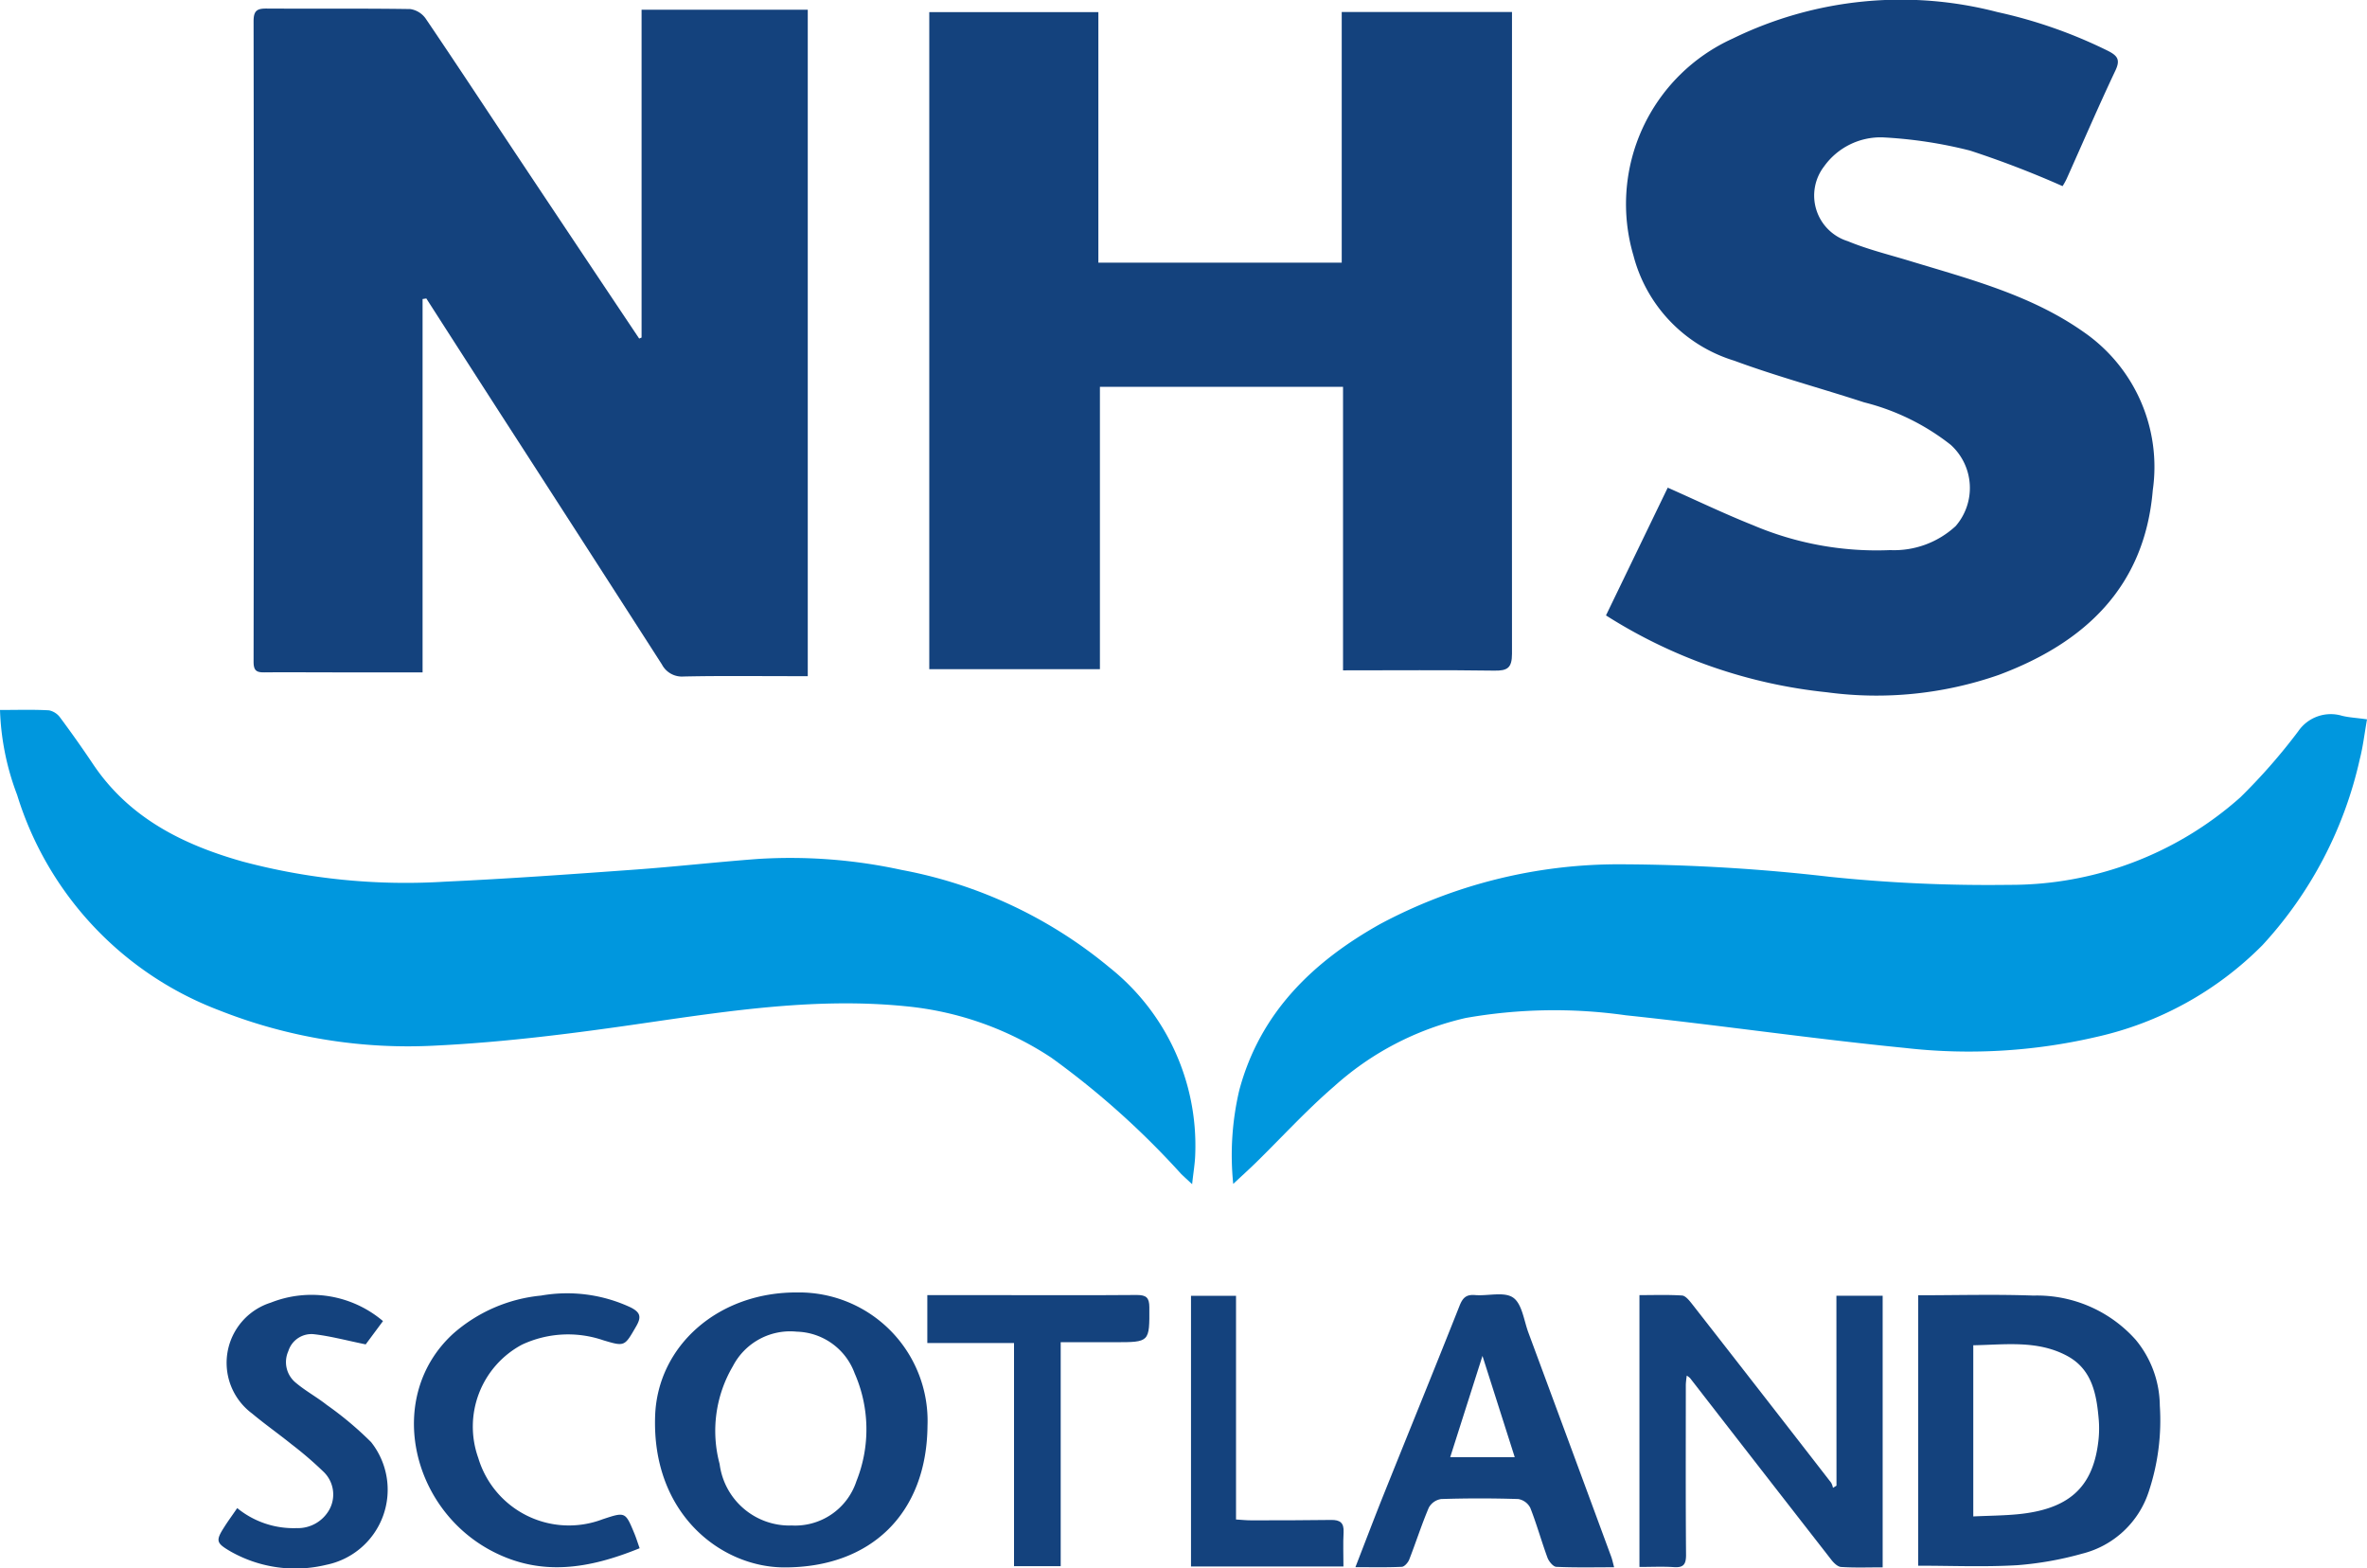
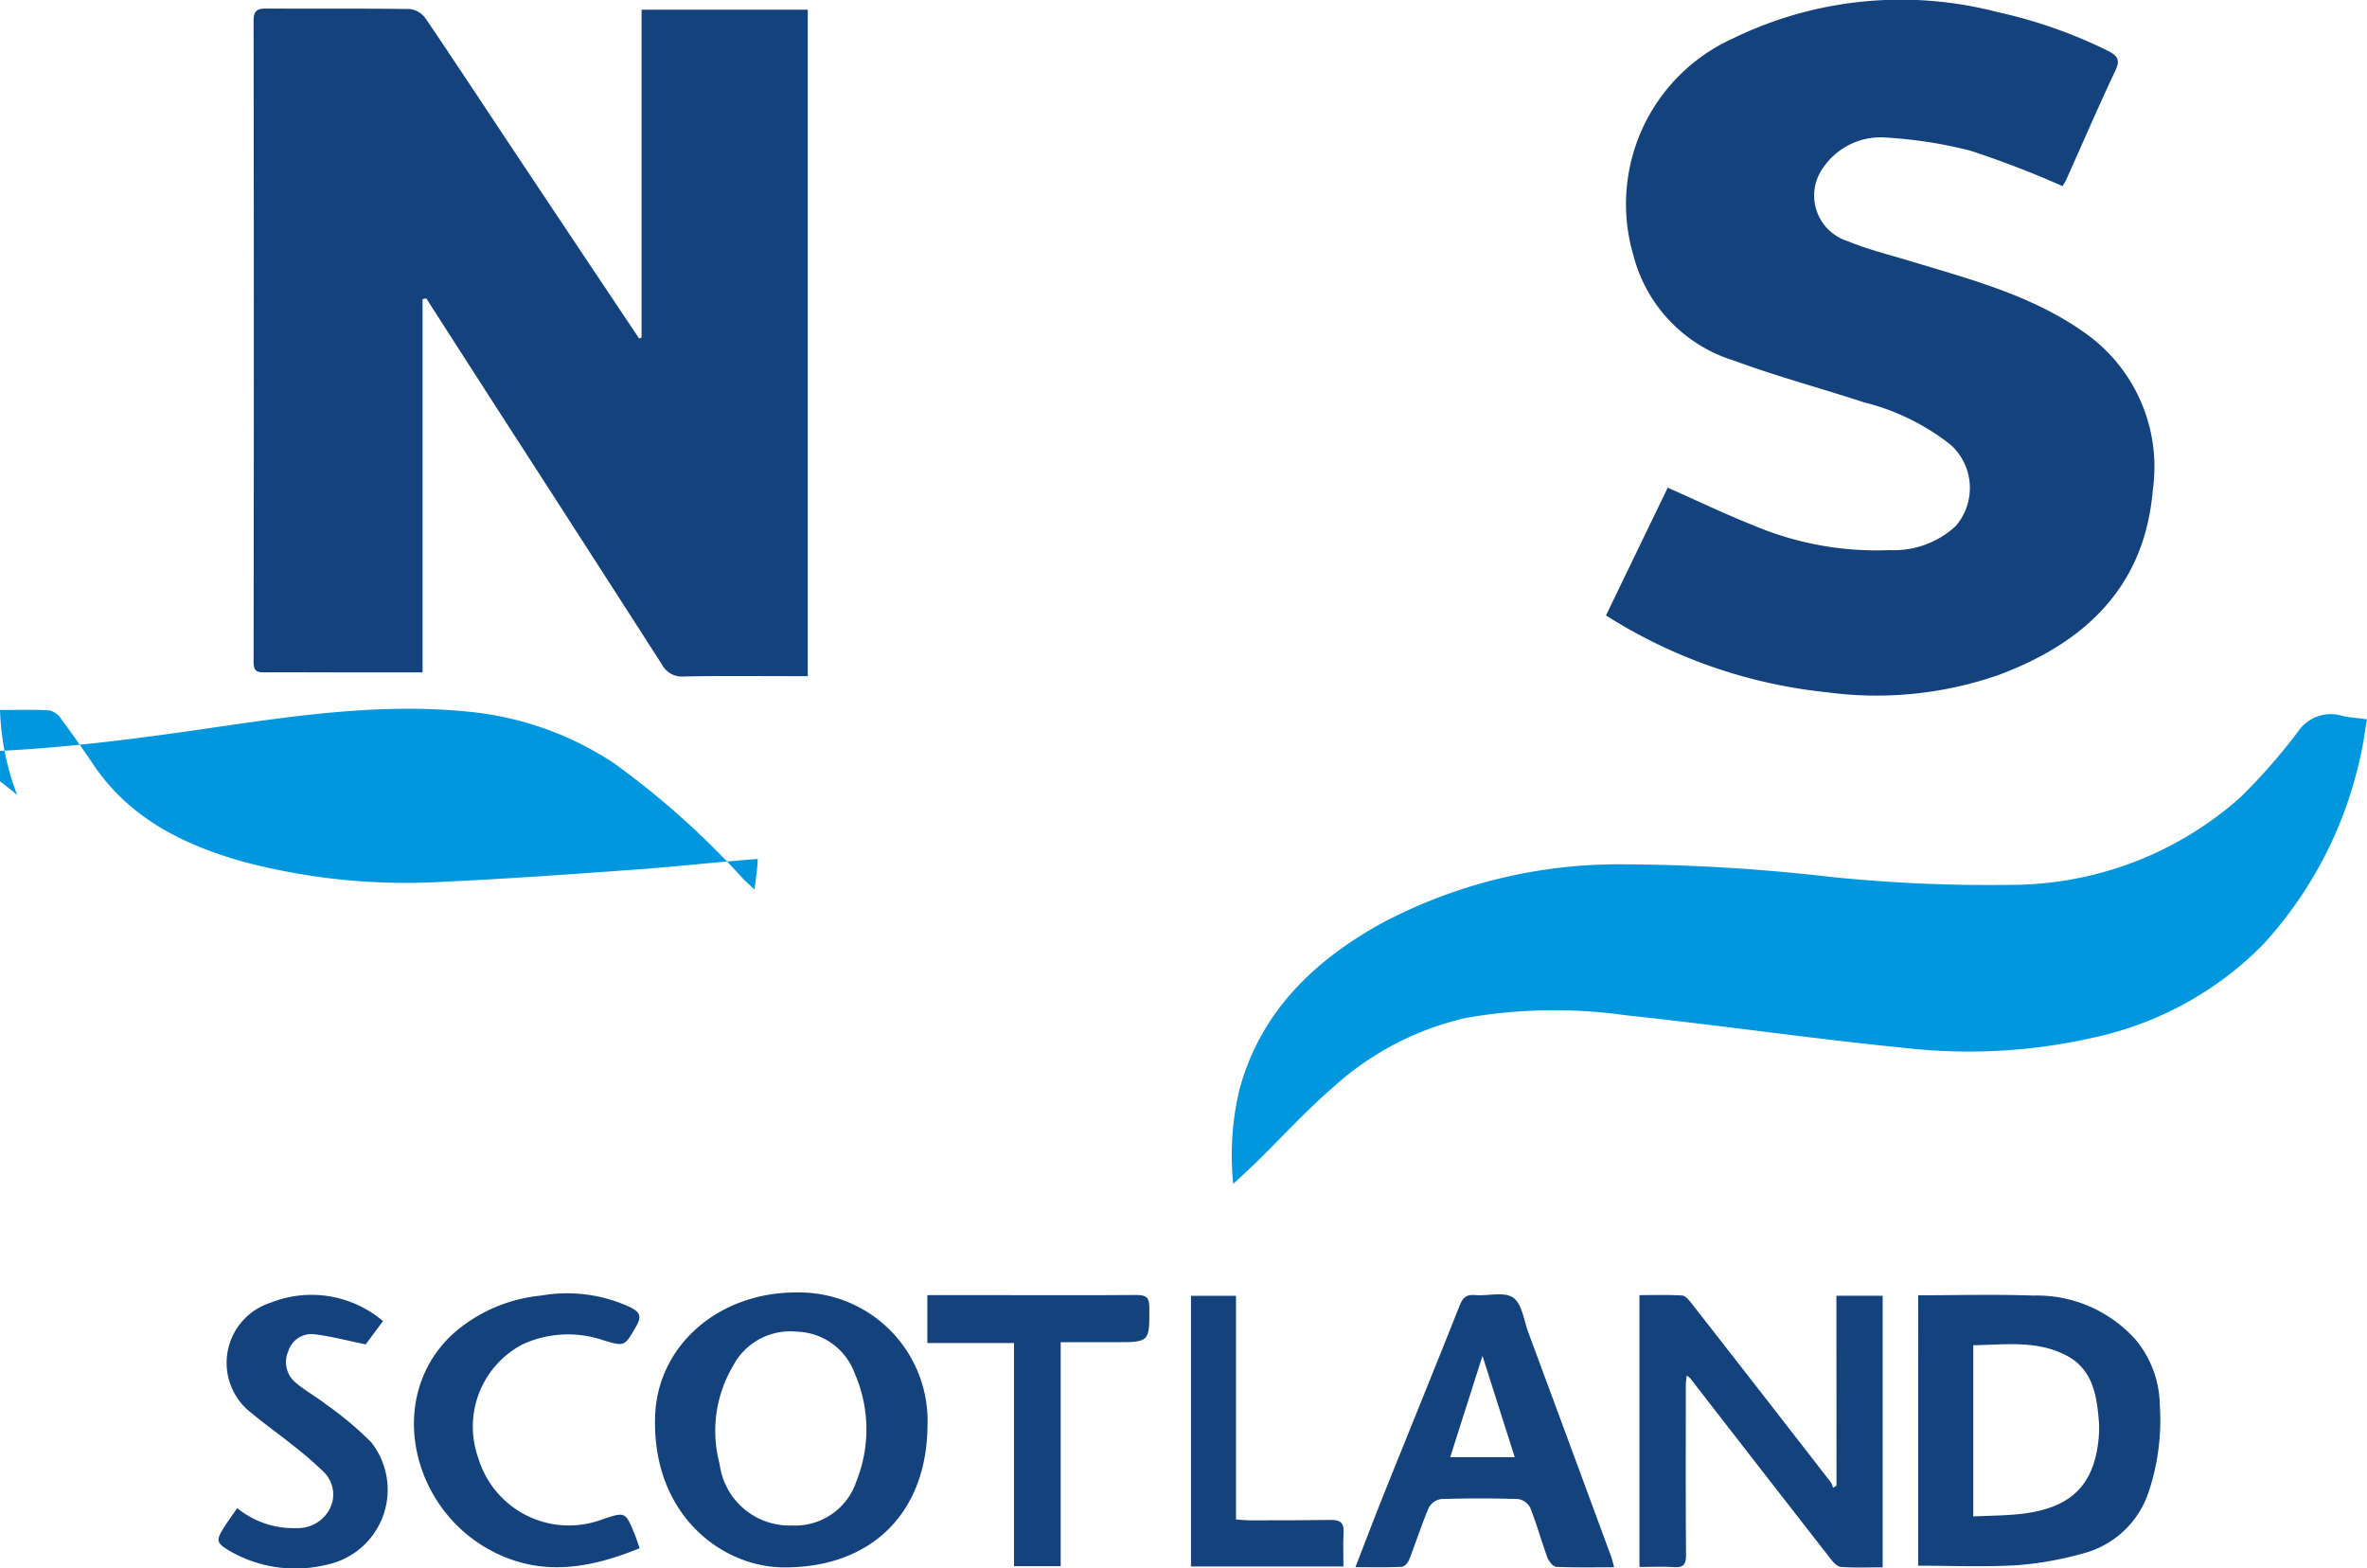
<svg xmlns="http://www.w3.org/2000/svg" id="NHS" width="117.388" height="77.776" viewBox="0 0 117.388 77.776">
  <path id="Path_98783" data-name="Path 98783" d="M58.081,17.637V1.375h8.242V34.424H65.54c-1.791,0-3.582-.022-5.372.017a1.119,1.119,0,0,1-1.08-.6q-3.949-6.15-7.916-12.289-1.886-2.927-3.766-5.858l-.186.029V34.236H42.8c-1.142,0-2.284-.011-3.425,0-.388.005-.536-.082-.536-.527q.025-15.882,0-31.764c0-.537.183-.63.647-.628,2.373.014,4.746-.011,7.118.025a1.138,1.138,0,0,1,.772.475c1.593,2.35,3.15,4.723,4.724,7.085q2.926,4.393,5.862,8.78l.117-.049" transform="translate(-26.263 -0.893)" fill="#14427d" />
-   <path id="Path_98784" data-name="Path 98784" d="M162.842,34.49V20.431H150.785v14h-8.463V1.849h8.386V14.271h12.069V1.843h8.444c0,.519,0,1.025,0,1.531q-.011,15.145,0,30.289c0,.708-.224.851-.878.841-2.461-.036-4.923-.014-7.5-.014" transform="translate(-96.236 -1.247)" fill="#14427d" />
  <path id="Path_98785" data-name="Path 98785" d="M245.96,30.521l3.064-6.338c1.455.645,2.819,1.3,4.222,1.859a15.675,15.675,0,0,0,6.806,1.238,4.5,4.5,0,0,0,3.253-1.193,2.885,2.885,0,0,0-.247-4.028,11.425,11.425,0,0,0-4.3-2.108c-2.144-.7-4.326-1.285-6.438-2.065a7.394,7.394,0,0,1-4.995-5.209A9.01,9.01,0,0,1,252.252,1.91,18.988,18.988,0,0,1,265.379.6a23.842,23.842,0,0,1,5.486,1.926c.461.237.615.435.362.969-.841,1.777-1.617,3.584-2.422,5.377a3.249,3.249,0,0,1-.2.359,48.325,48.325,0,0,0-4.587-1.763,22.14,22.14,0,0,0-4.338-.656,3.445,3.445,0,0,0-2.9,1.438,2.369,2.369,0,0,0,1.176,3.711c.985.408,2.034.664,3.058.975,2.991.91,6.033,1.692,8.643,3.533a8.125,8.125,0,0,1,3.422,7.839c-.4,4.8-3.375,7.569-7.634,9.16a18.413,18.413,0,0,1-8.529.862,25.2,25.2,0,0,1-10.949-3.808" transform="translate(-166.315 0)" fill="#14427d" />
-   <path id="Path_98786" data-name="Path 98786" d="M0,108.718c.875,0,1.656-.026,2.433.018a.913.913,0,0,1,.563.376q.84,1.129,1.624,2.3c1.79,2.664,4.461,3.991,7.423,4.825a31.448,31.448,0,0,0,10.029.995c3.125-.143,6.248-.369,9.369-.594,2.048-.147,4.09-.379,6.138-.532a25.892,25.892,0,0,1,7.129.543,22.617,22.617,0,0,1,10.323,4.845,11.279,11.279,0,0,1,4.246,9.221c-.009.462-.092.923-.155,1.519-.244-.227-.4-.367-.554-.518a41.027,41.027,0,0,0-6.425-5.752,15.806,15.806,0,0,0-7.19-2.55c-4.382-.446-8.686.207-13,.833-3.42.5-6.863.942-10.31,1.112a25.431,25.431,0,0,1-10.769-1.745A16.666,16.666,0,0,1,.85,112.931,12.963,12.963,0,0,1,0,108.718" transform="translate(0 -73.51)" fill="#0097de" />
+   <path id="Path_98786" data-name="Path 98786" d="M0,108.718c.875,0,1.656-.026,2.433.018a.913.913,0,0,1,.563.376q.84,1.129,1.624,2.3c1.79,2.664,4.461,3.991,7.423,4.825a31.448,31.448,0,0,0,10.029.995c3.125-.143,6.248-.369,9.369-.594,2.048-.147,4.09-.379,6.138-.532c-.009.462-.092.923-.155,1.519-.244-.227-.4-.367-.554-.518a41.027,41.027,0,0,0-6.425-5.752,15.806,15.806,0,0,0-7.19-2.55c-4.382-.446-8.686.207-13,.833-3.42.5-6.863.942-10.31,1.112a25.431,25.431,0,0,1-10.769-1.745A16.666,16.666,0,0,1,.85,112.931,12.963,12.963,0,0,1,0,108.718" transform="translate(0 -73.51)" fill="#0097de" />
  <path id="Path_98787" data-name="Path 98787" d="M244.983,109.657c-.12.677-.194,1.334-.357,1.968a20.02,20.02,0,0,1-4.823,9.22,16.73,16.73,0,0,1-8.271,4.562,27.871,27.871,0,0,1-9.466.538c-4.62-.456-9.218-1.132-13.835-1.618a25.3,25.3,0,0,0-7.947.133,14.6,14.6,0,0,0-6.527,3.394c-1.367,1.177-2.59,2.521-3.882,3.786-.321.314-.655.615-1.119,1.049a14.072,14.072,0,0,1,.3-4.646c1.032-3.856,3.663-6.383,7-8.249a25.078,25.078,0,0,1,11.907-2.955,92.829,92.829,0,0,1,10.367.619,75.968,75.968,0,0,0,8.9.4,17.135,17.135,0,0,0,11.473-4.34,28.989,28.989,0,0,0,2.867-3.27,1.955,1.955,0,0,1,2.179-.773c.345.085.706.1,1.242.176" transform="translate(-127.596 -73.978)" fill="#0097de" />
  <path id="Path_98788" data-name="Path 98788" d="M293.785,198.326c1.955,0,3.835-.053,5.71.015a6.562,6.562,0,0,1,5.072,2.188,5.182,5.182,0,0,1,1.2,3.268,11.183,11.183,0,0,1-.535,4.224,4.66,4.66,0,0,1-3.322,3.121,16.587,16.587,0,0,1-3.216.57c-1.619.095-3.248.025-4.911.025Zm2.731,10.967c.777-.036,1.489-.04,2.194-.107,2.511-.242,3.706-1.3,3.995-3.514a5.425,5.425,0,0,0,.037-1.136c-.106-1.272-.315-2.533-1.579-3.208-1.467-.785-3.06-.55-4.647-.523Z" transform="translate(-198.654 -134.093)" fill="#14427d" />
  <path id="Path_98789" data-name="Path 98789" d="M260.848,198.361h2.294v13.467c-.687,0-1.376.026-2.06-.018-.177-.011-.378-.212-.5-.375q-3.5-4.489-6.992-8.992a1.09,1.09,0,0,0-.162-.124,4.2,4.2,0,0,0-.048.442c0,2.818-.012,5.637.011,8.456,0,.48-.142.633-.611.6-.551-.036-1.107-.008-1.7-.008V198.329c.7,0,1.411-.026,2.113.019.169.011.351.238.48.4q3.466,4.436,6.915,8.885a.875.875,0,0,1,.09.253l.174-.109Z" transform="translate(-169.774 -134.103)" fill="#14427d" />
  <path id="Path_98790" data-name="Path 98790" d="M113.832,204.553c-.039,4.336-2.8,7.034-7.121,7.017-3.109-.013-6.565-2.648-6.386-7.528.127-3.464,3.134-6.138,7.068-6.107a6.371,6.371,0,0,1,6.439,6.617m-6.774,4.937a3.2,3.2,0,0,0,3.251-2.2,6.91,6.91,0,0,0-.091-5.347,3.145,3.145,0,0,0-2.871-2.062,3.2,3.2,0,0,0-3.168,1.714,6.327,6.327,0,0,0-.656,4.85,3.494,3.494,0,0,0,3.535,3.049" transform="translate(-67.834 -133.842)" fill="#14427d" />
  <path id="Path_98791" data-name="Path 98791" d="M207.6,211.745c.492-1.267.94-2.451,1.411-3.625,1.248-3.11,2.515-6.212,3.749-9.327.158-.4.331-.573.77-.536.642.053,1.447-.182,1.89.127s.532,1.129.756,1.734q2.061,5.559,4.111,11.123c.051.14.08.288.141.514-1,0-1.933.022-2.867-.021-.157-.007-.371-.27-.44-.458-.3-.816-.532-1.659-.851-2.468a.823.823,0,0,0-.595-.436q-1.912-.062-3.826,0a.843.843,0,0,0-.612.428c-.358.843-.637,1.718-.97,2.572-.059.151-.237.355-.368.361-.732.035-1.466.017-2.3.017m6.3-10.476-1.6,5.021h3.2l-1.6-5.021" transform="translate(-140.378 -134.034)" fill="#14427d" />
  <path id="Path_98792" data-name="Path 98792" d="M74.593,210.746c-2.5,1.016-4.881,1.42-7.325.141-4.052-2.121-5.291-7.694-1.926-10.778a7.7,7.7,0,0,1,4.357-1.891,7.445,7.445,0,0,1,4.448.586c.475.242.545.467.278.929-.583,1.008-.562,1.022-1.637.7a5.391,5.391,0,0,0-4.037.221,4.607,4.607,0,0,0-2.162,5.615,4.693,4.693,0,0,0,6.164,3.042c1.128-.374,1.13-.375,1.573.692.092.222.163.452.267.746" transform="translate(-42.87 -133.969)" fill="#14427d" />
  <path id="Path_98793" data-name="Path 98793" d="M40.764,200.791c-.94-.192-1.728-.405-2.53-.5a1.2,1.2,0,0,0-1.309.833,1.321,1.321,0,0,0,.384,1.581c.476.4,1.032.7,1.521,1.087a16.873,16.873,0,0,1,2.2,1.846,3.8,3.8,0,0,1-2.219,6.083,6.51,6.51,0,0,1-4.741-.656c-.725-.423-.763-.529-.318-1.224.19-.3.4-.583.637-.932a4.417,4.417,0,0,0,2.942.993,1.789,1.789,0,0,0,1.618-.9,1.56,1.56,0,0,0-.3-1.914,18.162,18.162,0,0,0-1.566-1.344c-.642-.518-1.32-.994-1.953-1.523a3.13,3.13,0,0,1,.923-5.5,5.478,5.478,0,0,1,5.566.914l-.854,1.151" transform="translate(-22.625 -134.122)" fill="#14427d" />
  <path id="Path_98794" data-name="Path 98794" d="M148.64,200.668v11.107h-2.315V200.707h-4.3v-2.374H145.3c2.373,0,4.746.013,7.118-.007.469,0,.616.136.618.607.008,1.735.024,1.735-1.709,1.735H148.64" transform="translate(-96.036 -134.107)" fill="#14427d" />
  <path id="Path_98795" data-name="Path 98795" d="M182.41,198.448h2.233v11.093c.28.017.514.043.747.042,1.32,0,2.64,0,3.959-.019.455-.008.654.139.628.616-.03.551-.007,1.105-.007,1.691H182.41Z" transform="translate(-123.344 -134.189)" fill="#14427d" />
</svg>